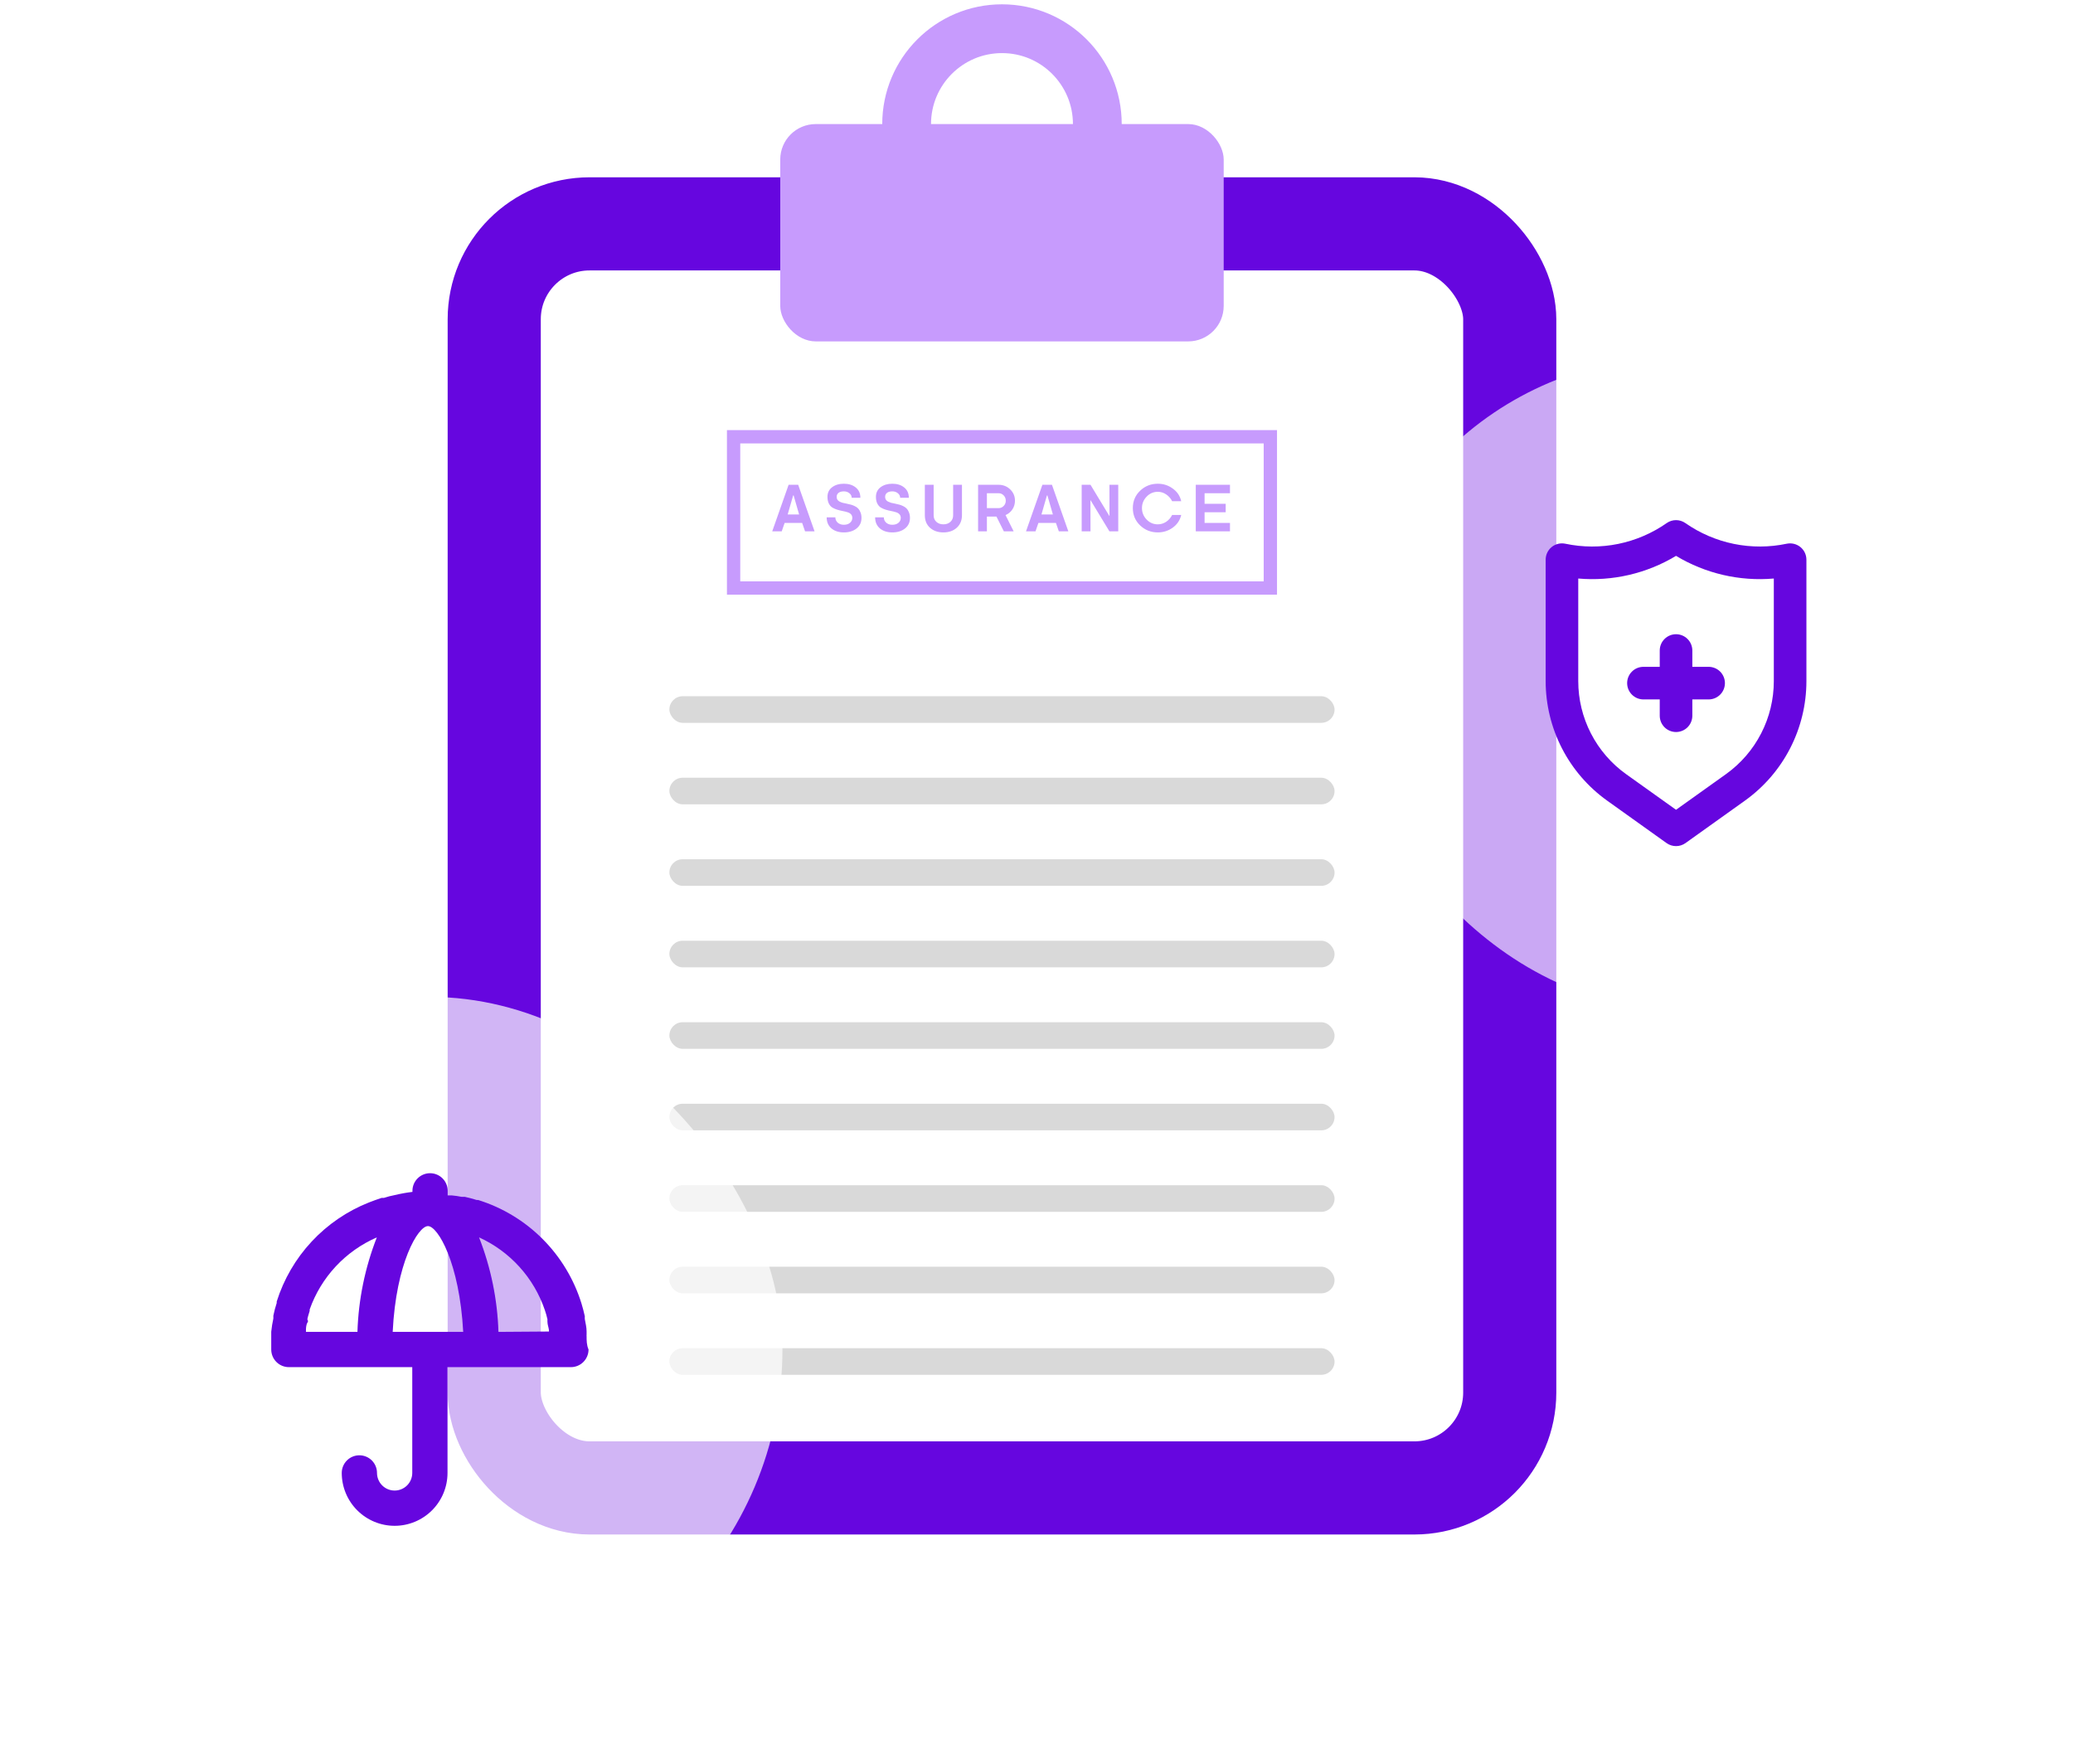
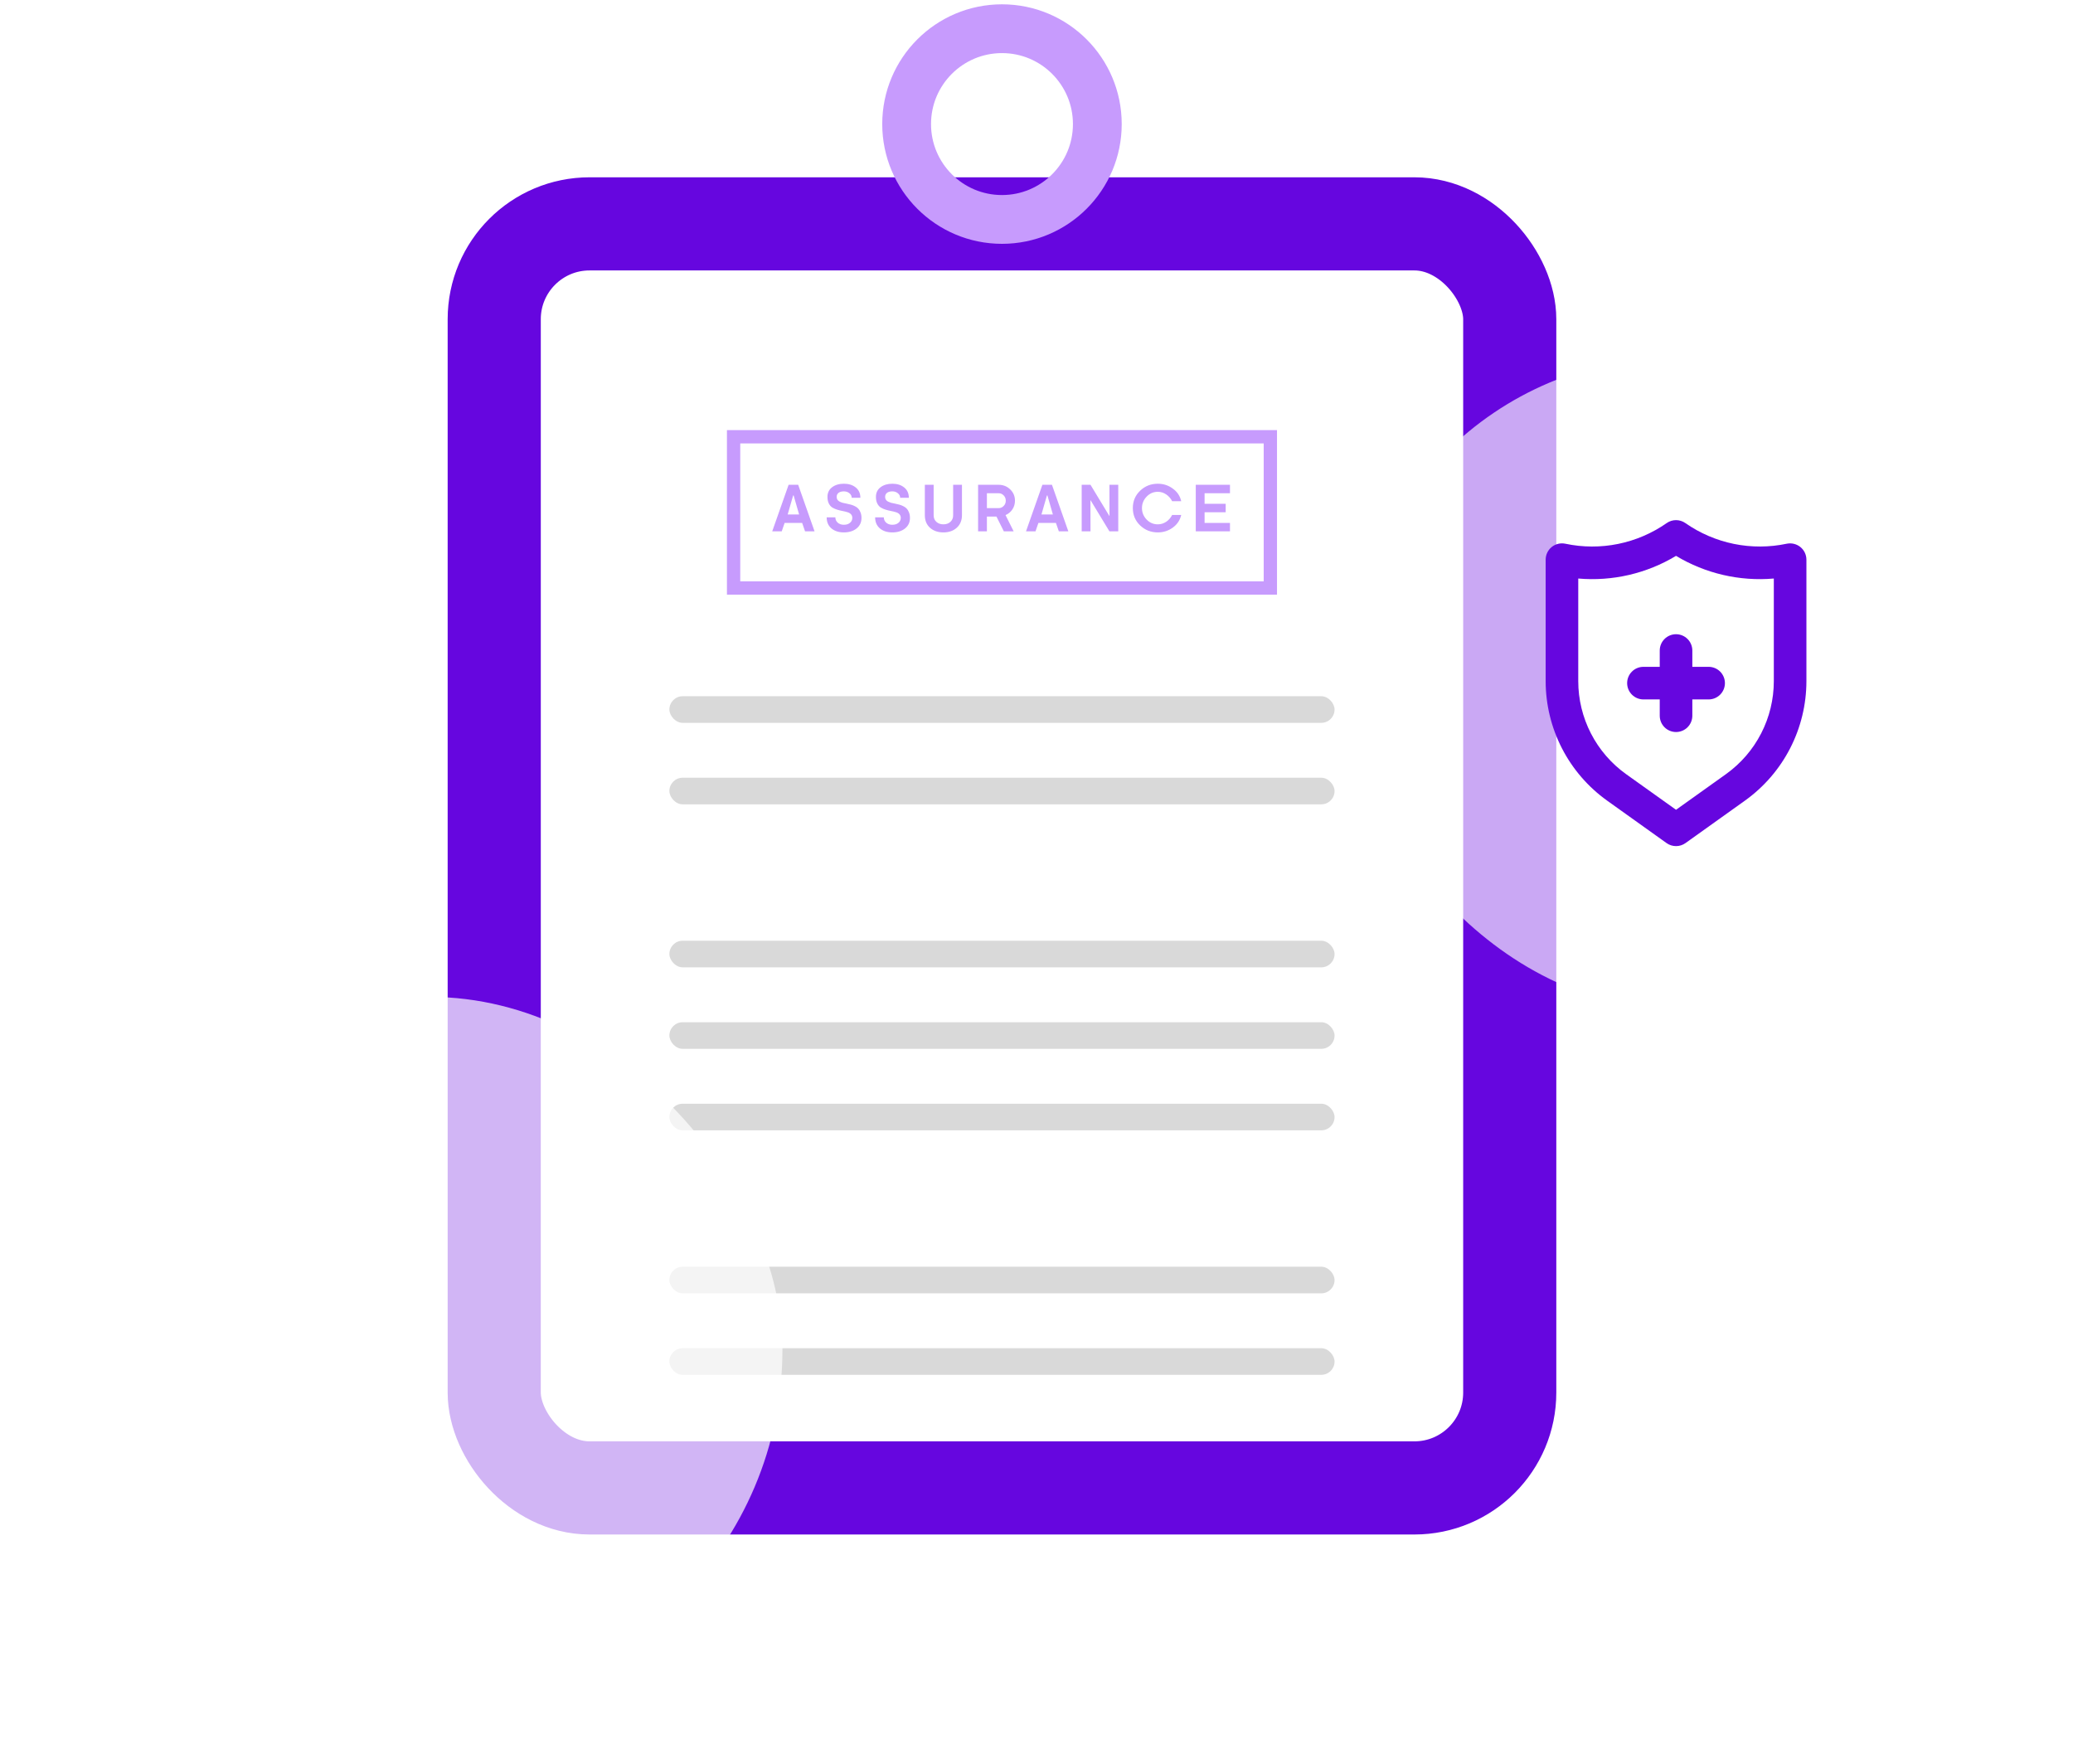
<svg xmlns="http://www.w3.org/2000/svg" width="328" height="279" viewBox="0 0 328 279" fill="none">
  <rect x="78.198" y="35.416" width="160.68" height="199.972" rx="15.086" fill="white" stroke="#6606DF" stroke-width="14.735" />
-   <rect x="123.454" y="19.628" width="70.166" height="34.381" rx="5.613" fill="#C79BFD" />
  <circle cx="158.538" cy="19.628" r="15.086" stroke="#C79BFD" stroke-width="7.718" />
  <rect x="116.073" y="69.095" width="84.928" height="23.928" stroke="#C79BFD" stroke-width="2.105" />
  <path d="M122.184 84.059L124.778 76.692H126.291L128.884 84.059H127.381L126.919 82.723H124.149L123.687 84.059H122.184ZM125.495 78.382L124.63 81.387H126.438L125.573 78.382H125.495ZM136.133 78.745H134.757C134.757 78.457 134.636 78.218 134.394 78.028C134.158 77.831 133.867 77.733 133.52 77.733C133.159 77.733 132.878 77.812 132.675 77.969C132.478 78.126 132.38 78.339 132.38 78.607C132.38 78.778 132.419 78.925 132.498 79.049C132.577 79.174 132.694 79.275 132.852 79.354C133.015 79.433 133.173 79.495 133.323 79.541C133.48 79.58 133.68 79.623 133.922 79.668C134.191 79.721 134.417 79.773 134.6 79.826C134.79 79.871 135 79.95 135.229 80.061C135.465 80.173 135.651 80.304 135.789 80.454C135.933 80.598 136.054 80.798 136.152 81.053C136.257 81.309 136.309 81.6 136.309 81.928C136.309 82.635 136.047 83.195 135.524 83.608C135.006 84.02 134.338 84.226 133.52 84.226C132.708 84.226 132.049 84.013 131.545 83.588C131.047 83.156 130.799 82.573 130.799 81.839H132.174C132.174 82.173 132.298 82.455 132.547 82.684C132.802 82.907 133.127 83.018 133.52 83.018C133.919 83.018 134.24 82.917 134.482 82.713C134.731 82.51 134.856 82.249 134.856 81.928C134.856 81.692 134.784 81.499 134.639 81.348C134.495 81.198 134.305 81.089 134.07 81.024C133.84 80.952 133.585 80.89 133.303 80.837C133.028 80.785 132.75 80.716 132.469 80.631C132.193 80.546 131.938 80.435 131.702 80.297C131.473 80.153 131.286 79.94 131.142 79.659C130.998 79.37 130.926 79.02 130.926 78.607C130.926 77.959 131.169 77.452 131.653 77.085C132.144 76.712 132.766 76.525 133.52 76.525C134.286 76.525 134.911 76.721 135.396 77.114C135.887 77.507 136.133 78.051 136.133 78.745ZM143.801 78.745H142.426C142.426 78.457 142.304 78.218 142.062 78.028C141.826 77.831 141.535 77.733 141.188 77.733C140.828 77.733 140.546 77.812 140.343 77.969C140.147 78.126 140.048 78.339 140.048 78.607C140.048 78.778 140.088 78.925 140.166 79.049C140.245 79.174 140.363 79.275 140.52 79.354C140.684 79.433 140.841 79.495 140.991 79.541C141.149 79.58 141.348 79.623 141.591 79.668C141.859 79.721 142.085 79.773 142.268 79.826C142.458 79.871 142.668 79.95 142.897 80.061C143.133 80.173 143.319 80.304 143.457 80.454C143.601 80.598 143.722 80.798 143.82 81.053C143.925 81.309 143.978 81.6 143.978 81.928C143.978 82.635 143.716 83.195 143.192 83.608C142.674 84.02 142.006 84.226 141.188 84.226C140.376 84.226 139.718 84.013 139.213 83.588C138.716 83.156 138.467 82.573 138.467 81.839H139.842C139.842 82.173 139.966 82.455 140.215 82.684C140.471 82.907 140.795 83.018 141.188 83.018C141.587 83.018 141.908 82.917 142.151 82.713C142.399 82.51 142.524 82.249 142.524 81.928C142.524 81.692 142.452 81.499 142.308 81.348C142.164 81.198 141.974 81.089 141.738 81.024C141.509 80.952 141.253 80.89 140.972 80.837C140.697 80.785 140.418 80.716 140.137 80.631C139.862 80.546 139.606 80.435 139.371 80.297C139.141 80.153 138.955 79.94 138.811 79.659C138.667 79.37 138.595 79.02 138.595 78.607C138.595 77.959 138.837 77.452 139.321 77.085C139.813 76.712 140.435 76.525 141.188 76.525C141.954 76.525 142.579 76.721 143.064 77.114C143.555 77.507 143.801 78.051 143.801 78.745ZM150.811 76.692H152.206V81.496C152.206 82.327 151.931 82.992 151.381 83.49C150.837 83.981 150.133 84.226 149.269 84.226C148.404 84.226 147.697 83.981 147.147 83.49C146.603 82.998 146.332 82.334 146.332 81.496V76.692H147.726V81.525C147.726 81.951 147.87 82.294 148.159 82.556C148.447 82.818 148.817 82.949 149.269 82.949C149.721 82.949 150.091 82.818 150.379 82.556C150.667 82.294 150.811 81.951 150.811 81.525V76.692ZM160.593 79.207C160.593 79.718 160.458 80.176 160.19 80.582C159.921 80.988 159.558 81.289 159.099 81.486L160.386 84.059H158.834L157.665 81.721H156.152V84.059H154.758V76.692H157.999C158.72 76.692 159.332 76.934 159.836 77.419C160.34 77.903 160.593 78.499 160.593 79.207ZM157.999 78.028H156.152V80.385H157.999C158.32 80.385 158.589 80.271 158.805 80.042C159.027 79.819 159.139 79.541 159.139 79.207C159.139 78.873 159.027 78.594 158.805 78.372C158.589 78.142 158.32 78.028 157.999 78.028ZM162.339 84.059L164.932 76.692H166.445L169.038 84.059H167.535L167.074 82.723H164.303L163.842 84.059H162.339ZM165.649 78.382L164.785 81.387H166.592L165.728 78.382H165.649ZM175.54 76.692H176.935V84.059H175.54L172.564 79.148H172.534L172.544 84.059H171.149V76.692H172.544L175.521 81.613H175.55L175.54 76.692ZM183.192 76.525C184.076 76.525 184.866 76.78 185.56 77.291C186.267 77.795 186.712 78.46 186.896 79.285H185.462C185.239 78.847 184.925 78.49 184.519 78.215C184.112 77.939 183.67 77.802 183.192 77.802C182.505 77.802 181.915 78.057 181.424 78.568C180.933 79.079 180.687 79.681 180.687 80.376C180.687 81.076 180.933 81.682 181.424 82.193C181.915 82.697 182.505 82.949 183.192 82.949C183.67 82.949 184.112 82.815 184.519 82.547C184.925 82.272 185.239 81.911 185.462 81.466H186.896C186.712 82.285 186.267 82.953 185.56 83.47C184.859 83.974 184.07 84.226 183.192 84.226C182.099 84.226 181.166 83.856 180.393 83.116C179.627 82.383 179.243 81.469 179.243 80.376C179.243 79.282 179.627 78.368 180.393 77.635C181.166 76.895 182.099 76.525 183.192 76.525ZM190.595 81.034V82.723H194.613V84.059H189.201V76.692H194.613V78.028H190.595V79.698H193.935V81.034H190.595Z" fill="#C79BFD" />
  <rect x="105.912" y="110.142" width="105.249" height="4.21" rx="2.105" fill="#D9D9D9" />
  <rect x="105.912" y="123.035" width="105.249" height="4.21" rx="2.105" fill="#D9D9D9" />
-   <rect x="105.912" y="135.928" width="105.249" height="4.21" rx="2.105" fill="#D9D9D9" />
  <rect x="105.912" y="148.821" width="105.249" height="4.21" rx="2.105" fill="#D9D9D9" />
  <rect x="105.912" y="161.714" width="105.249" height="4.21" rx="2.105" fill="#D9D9D9" />
  <rect x="105.912" y="174.607" width="105.249" height="4.21" rx="2.105" fill="#D9D9D9" />
-   <rect x="105.912" y="187.5" width="105.249" height="4.21" rx="2.105" fill="#D9D9D9" />
  <rect x="105.912" y="200.393" width="105.249" height="4.21" rx="2.105" fill="#D9D9D9" />
  <rect x="105.912" y="213.286" width="105.249" height="4.21" rx="2.105" fill="#D9D9D9" />
  <g filter="url(#filter0_bdd_449_1730)">
    <rect x="12.237" y="143.12" width="111.564" height="111.564" rx="55.782" fill="white" fill-opacity="0.7" />
-     <path d="M92.814 196.782C92.8 196.708 92.8 196.633 92.814 196.559V196.029C92.814 195.388 92.646 194.746 92.535 194.105C92.519 193.956 92.519 193.807 92.535 193.658C92.395 192.961 92.2 192.292 92.005 191.622C90.812 187.773 88.701 184.271 85.854 181.419C83.007 178.566 79.508 176.449 75.661 175.25H75.438C74.824 175.055 74.183 174.888 73.541 174.748H73.039C72.532 174.647 72.02 174.572 71.505 174.525H70.836V173.8C70.836 173.06 70.542 172.351 70.019 171.828C69.496 171.305 68.786 171.011 68.047 171.011C67.307 171.011 66.598 171.305 66.075 171.828C65.551 172.351 65.258 173.06 65.258 173.8V173.967C64.319 174.08 63.388 174.248 62.468 174.469C61.883 174.579 61.305 174.728 60.739 174.916H60.377C59.679 175.139 59.038 175.39 58.368 175.641C54.925 177.004 51.828 179.119 49.305 181.831C46.781 184.542 44.894 187.783 43.782 191.316C43.772 191.39 43.772 191.465 43.782 191.539C43.566 192.197 43.389 192.868 43.252 193.547V193.993C43.103 194.662 42.991 195.36 42.917 196.085C42.917 196.085 42.917 196.28 42.917 196.392C42.917 196.503 42.917 196.559 42.917 196.643C42.917 196.726 42.917 196.643 42.917 196.782C42.917 197.479 42.917 198.177 42.917 198.902C42.917 199.642 43.211 200.351 43.734 200.874C44.257 201.397 44.966 201.691 45.706 201.691H65.23V218.425C65.23 219.165 64.936 219.875 64.413 220.398C63.89 220.921 63.18 221.215 62.441 221.215C61.701 221.215 60.992 220.921 60.468 220.398C59.945 219.875 59.651 219.165 59.651 218.425C59.651 217.686 59.358 216.976 58.835 216.453C58.312 215.93 57.602 215.636 56.862 215.636C56.123 215.636 55.413 215.93 54.89 216.453C54.367 216.976 54.073 217.686 54.073 218.425C54.073 220.645 54.955 222.773 56.524 224.342C58.093 225.911 60.221 226.793 62.441 226.793C64.66 226.793 66.788 225.911 68.357 224.342C69.926 222.773 70.808 220.645 70.808 218.425V201.691H90.332C91.071 201.691 91.781 201.397 92.304 200.874C92.827 200.351 93.121 199.642 93.121 198.902C92.814 198.177 92.814 197.479 92.814 196.782ZM56.556 196.113H48.411C48.411 196.113 48.411 195.918 48.411 195.806C48.411 195.694 48.411 195.025 48.635 194.662C48.858 194.3 48.635 194.3 48.635 194.133C48.635 193.965 48.858 193.24 48.997 192.794V192.571C49.89 190.041 51.294 187.723 53.122 185.76C54.951 183.798 57.164 182.233 59.624 181.163C57.755 185.935 56.717 190.991 56.556 196.113ZM62.134 196.113C62.664 185.207 66.15 179.378 67.712 179.378C69.274 179.378 72.704 185.207 73.29 196.113H62.134ZM78.868 196.113C78.707 190.991 77.669 185.935 75.8 181.163C78.227 182.267 80.402 183.856 82.191 185.832C83.981 187.808 85.346 190.13 86.204 192.654C86.372 193.138 86.512 193.632 86.622 194.133C86.609 194.272 86.609 194.412 86.622 194.551C86.622 194.941 86.789 195.36 86.845 195.75C86.901 196.141 86.845 195.945 86.845 196.057L78.868 196.113Z" fill="#6606DF" />
  </g>
  <g filter="url(#filter1_bdd_449_1730)">
    <rect x="213.618" y="43.01" width="103.144" height="103.144" rx="51.572" fill="white" fill-opacity="0.65" />
    <path d="M270.347 92.003H267.769V89.424C267.769 88.74 267.497 88.084 267.014 87.601C266.53 87.117 265.874 86.845 265.19 86.845C264.506 86.845 263.85 87.117 263.367 87.601C262.883 88.084 262.612 88.74 262.612 89.424V92.003H260.033C259.349 92.003 258.693 92.274 258.21 92.758C257.726 93.241 257.454 93.897 257.454 94.581C257.454 95.265 257.726 95.921 258.21 96.404C258.693 96.888 259.349 97.16 260.033 97.16H262.612V99.738C262.612 100.422 262.883 101.078 263.367 101.562C263.85 102.045 264.506 102.317 265.19 102.317C265.874 102.317 266.53 102.045 267.014 101.562C267.497 101.078 267.769 100.422 267.769 99.738V97.16H270.347C271.031 97.16 271.687 96.888 272.171 96.404C272.654 95.921 272.926 95.265 272.926 94.581C272.926 93.897 272.654 93.241 272.171 92.758C271.687 92.274 271.031 92.003 270.347 92.003ZM284.865 73.05C284.567 72.809 284.219 72.638 283.847 72.547C283.475 72.457 283.087 72.45 282.712 72.526C279.956 73.109 277.11 73.12 274.349 72.558C271.589 71.996 268.974 70.873 266.665 69.26C266.233 68.957 265.718 68.795 265.19 68.795C264.663 68.795 264.148 68.957 263.715 69.26C261.407 70.874 258.791 71.997 256.031 72.559C253.271 73.121 250.425 73.11 247.669 72.526C247.293 72.448 246.905 72.454 246.532 72.545C246.159 72.635 245.811 72.808 245.513 73.05C245.215 73.292 244.975 73.597 244.811 73.944C244.646 74.291 244.561 74.67 244.562 75.053V94.279C244.565 97.973 245.449 101.612 247.139 104.897C248.829 108.181 251.277 111.015 254.28 113.165L263.692 119.887C264.129 120.199 264.653 120.367 265.19 120.367C265.727 120.367 266.251 120.199 266.688 119.887L276.1 113.165C279.104 111.015 281.552 108.181 283.242 104.897C284.932 101.613 285.815 97.973 285.819 94.279V75.051C285.818 74.668 285.733 74.289 285.568 73.943C285.403 73.597 285.162 73.292 284.865 73.05ZM280.662 94.279C280.659 97.152 279.972 99.982 278.658 102.536C277.344 105.09 275.441 107.294 273.106 108.967L265.19 114.619L257.274 108.97C254.939 107.297 253.036 105.092 251.722 102.537C250.408 99.983 249.722 97.152 249.719 94.279V78.034C255.125 78.504 260.542 77.249 265.19 74.448C269.839 77.249 275.255 78.504 280.662 78.034V94.279Z" fill="#6606DF" />
  </g>
  <defs>
    <filter id="filter0_bdd_449_1730" x="0.223" y="135.654" width="135.593" height="143.059" filterUnits="userSpaceOnUse" color-interpolation-filters="sRGB">
      <feFlood flood-opacity="0" result="BackgroundImageFix" />
      <feGaussianBlur in="BackgroundImageFix" stdDeviation="3.733" />
      <feComposite in2="SourceAlpha" operator="in" result="effect1_backgroundBlur_449_1730" />
      <feColorMatrix in="SourceAlpha" type="matrix" values="0 0 0 0 0 0 0 0 0 0 0 0 0 0 0 0 0 0 127 0" result="hardAlpha" />
      <feOffset dy="2.575" />
      <feGaussianBlur stdDeviation="3.433" />
      <feColorMatrix type="matrix" values="0 0 0 0 0.027 0 0 0 0 0.216 0 0 0 0 0.651 0 0 0 0.05 0" />
      <feBlend mode="normal" in2="effect1_backgroundBlur_449_1730" result="effect2_dropShadow_449_1730" />
      <feColorMatrix in="SourceAlpha" type="matrix" values="0 0 0 0 0 0 0 0 0 0 0 0 0 0 0 0 0 0 127 0" result="hardAlpha" />
      <feOffset dy="12.014" />
      <feGaussianBlur stdDeviation="6.007" />
      <feColorMatrix type="matrix" values="0 0 0 0 0.027 0 0 0 0 0.216 0 0 0 0 0.651 0 0 0 0.04 0" />
      <feBlend mode="normal" in2="effect2_dropShadow_449_1730" result="effect3_dropShadow_449_1730" />
      <feBlend mode="normal" in="SourceGraphic" in2="effect3_dropShadow_449_1730" result="shape" />
    </filter>
    <filter id="filter1_bdd_449_1730" x="202.51" y="36.107" width="125.359" height="132.262" filterUnits="userSpaceOnUse" color-interpolation-filters="sRGB">
      <feFlood flood-opacity="0" result="BackgroundImageFix" />
      <feGaussianBlur in="BackgroundImageFix" stdDeviation="3.451" />
      <feComposite in2="SourceAlpha" operator="in" result="effect1_backgroundBlur_449_1730" />
      <feColorMatrix in="SourceAlpha" type="matrix" values="0 0 0 0 0 0 0 0 0 0 0 0 0 0 0 0 0 0 127 0" result="hardAlpha" />
      <feOffset dy="2.38" />
      <feGaussianBlur stdDeviation="3.174" />
      <feColorMatrix type="matrix" values="0 0 0 0 0.027 0 0 0 0 0.216 0 0 0 0 0.651 0 0 0 0.05 0" />
      <feBlend mode="normal" in2="effect1_backgroundBlur_449_1730" result="effect2_dropShadow_449_1730" />
      <feColorMatrix in="SourceAlpha" type="matrix" values="0 0 0 0 0 0 0 0 0 0 0 0 0 0 0 0 0 0 127 0" result="hardAlpha" />
      <feOffset dy="11.108" />
      <feGaussianBlur stdDeviation="5.554" />
      <feColorMatrix type="matrix" values="0 0 0 0 0.027 0 0 0 0 0.216 0 0 0 0 0.651 0 0 0 0.04 0" />
      <feBlend mode="normal" in2="effect2_dropShadow_449_1730" result="effect3_dropShadow_449_1730" />
      <feBlend mode="normal" in="SourceGraphic" in2="effect3_dropShadow_449_1730" result="shape" />
    </filter>
  </defs>
</svg>